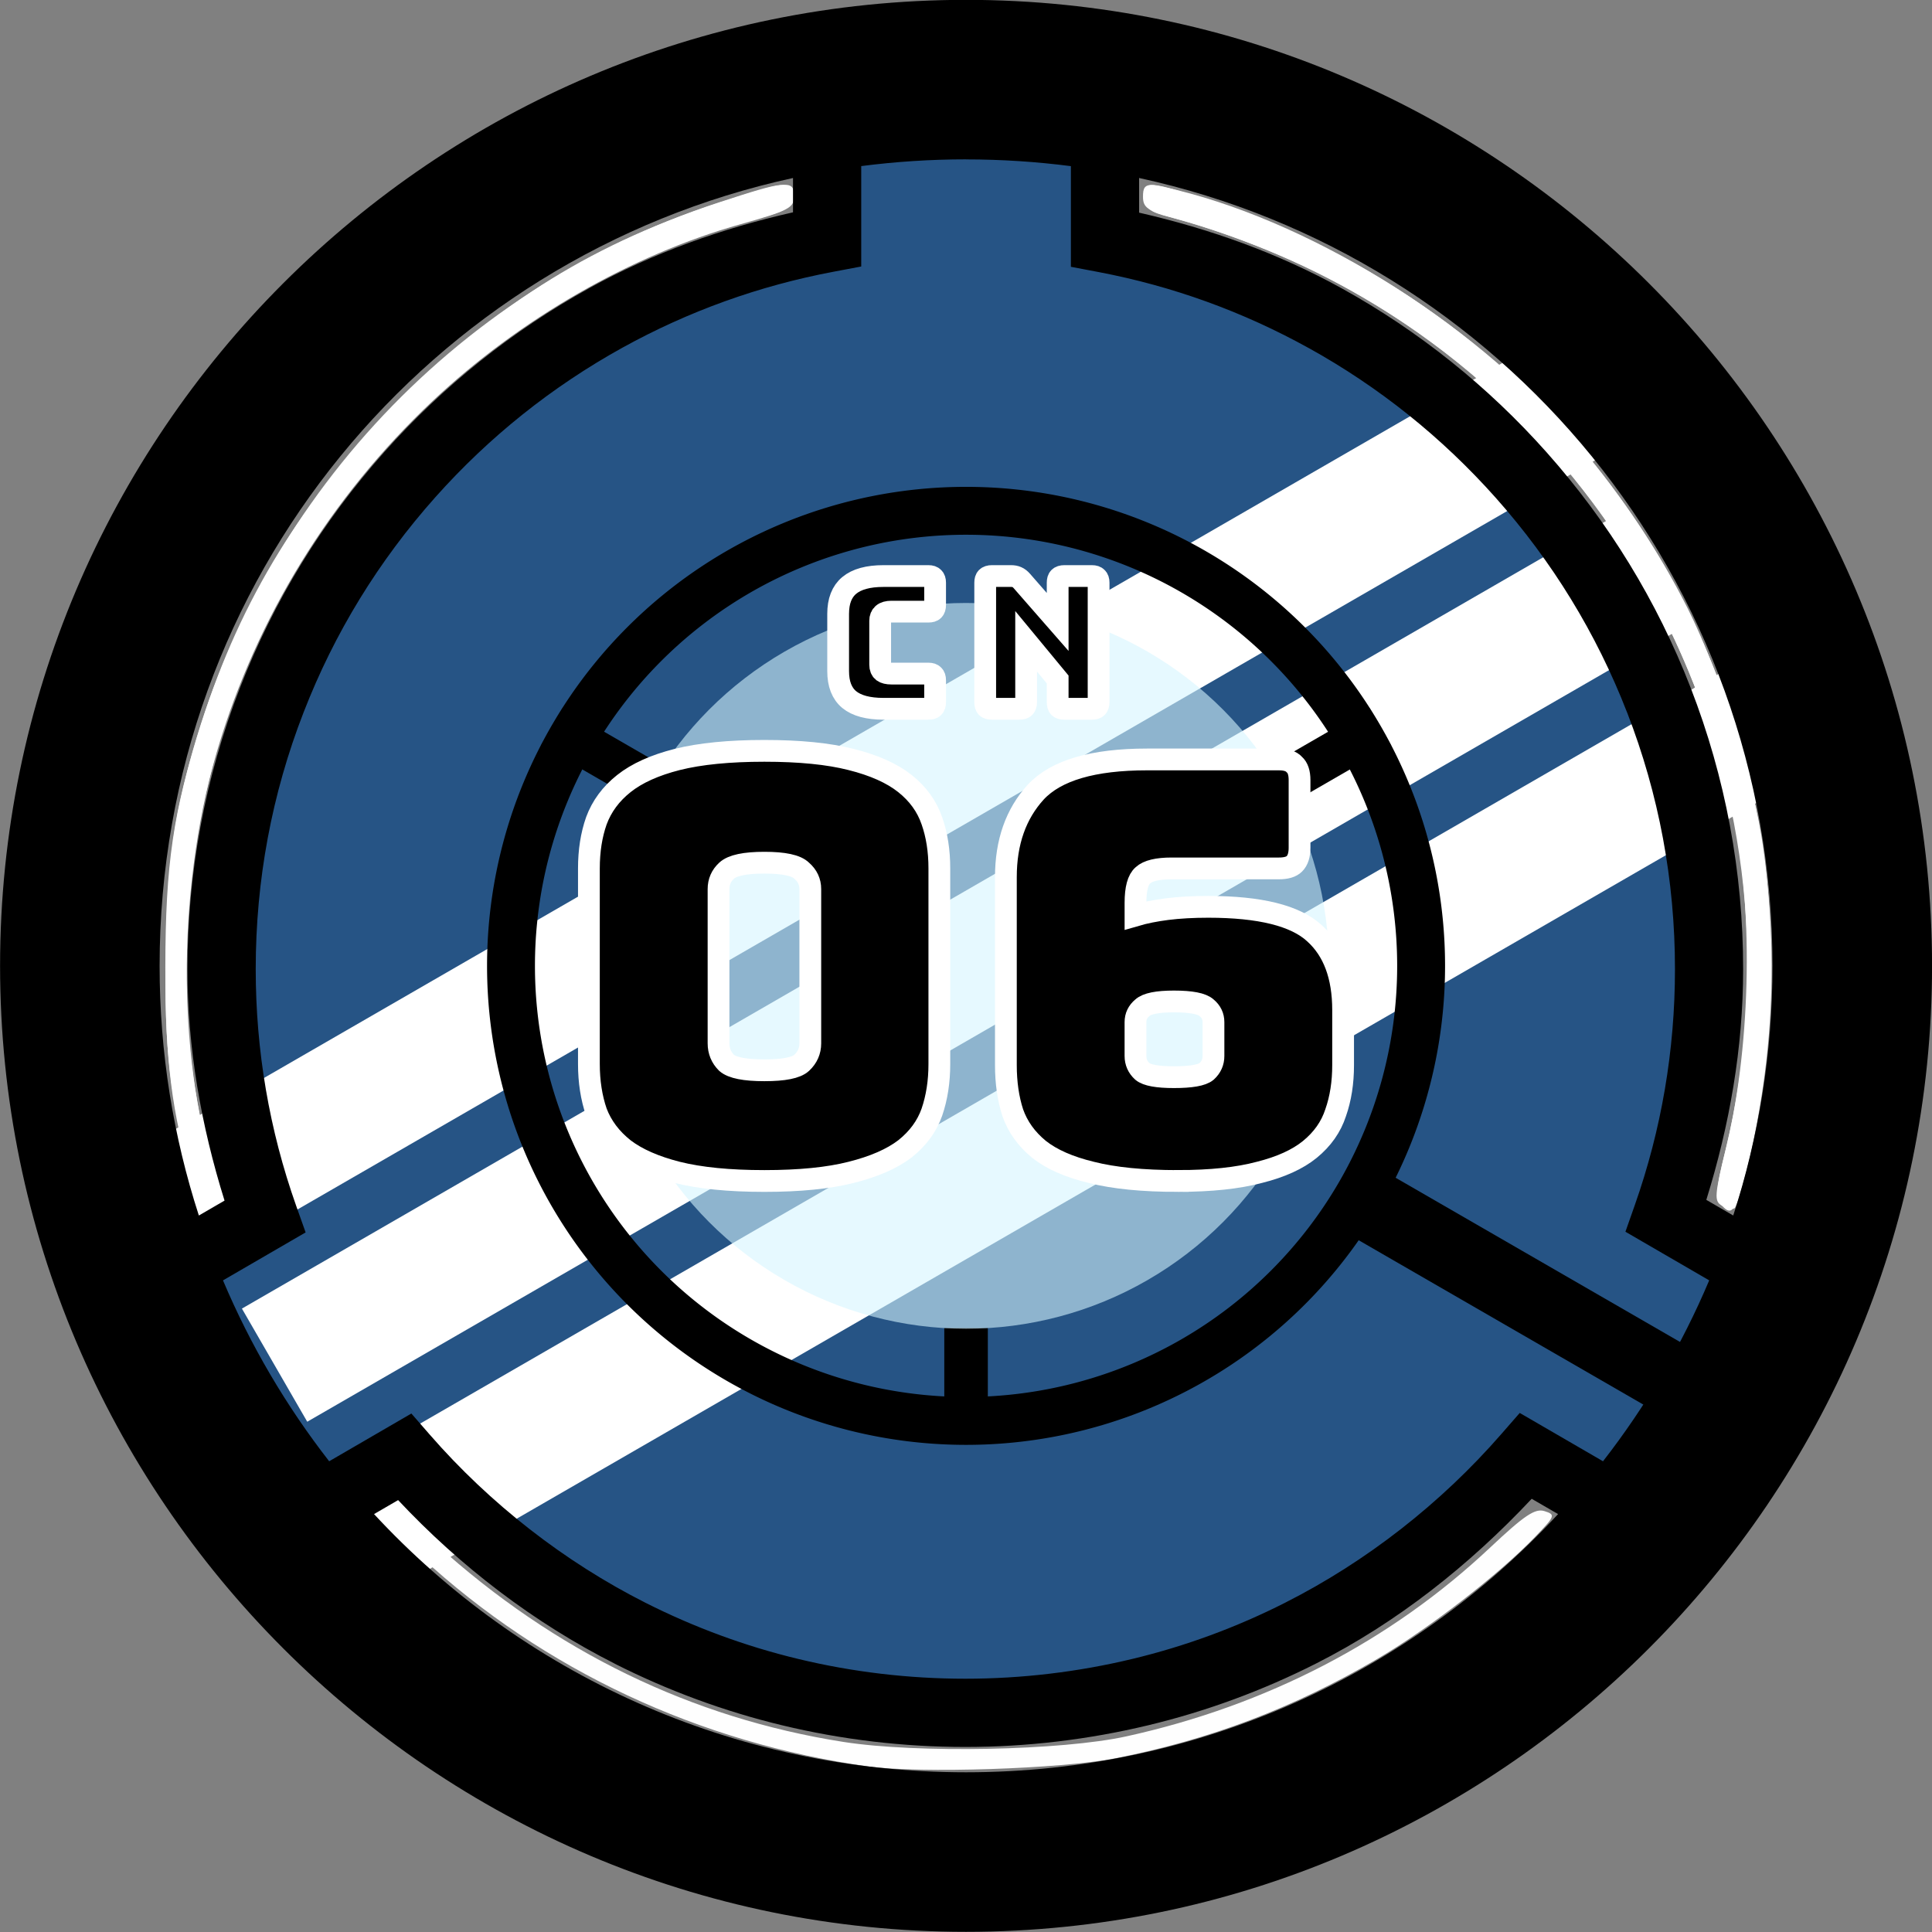
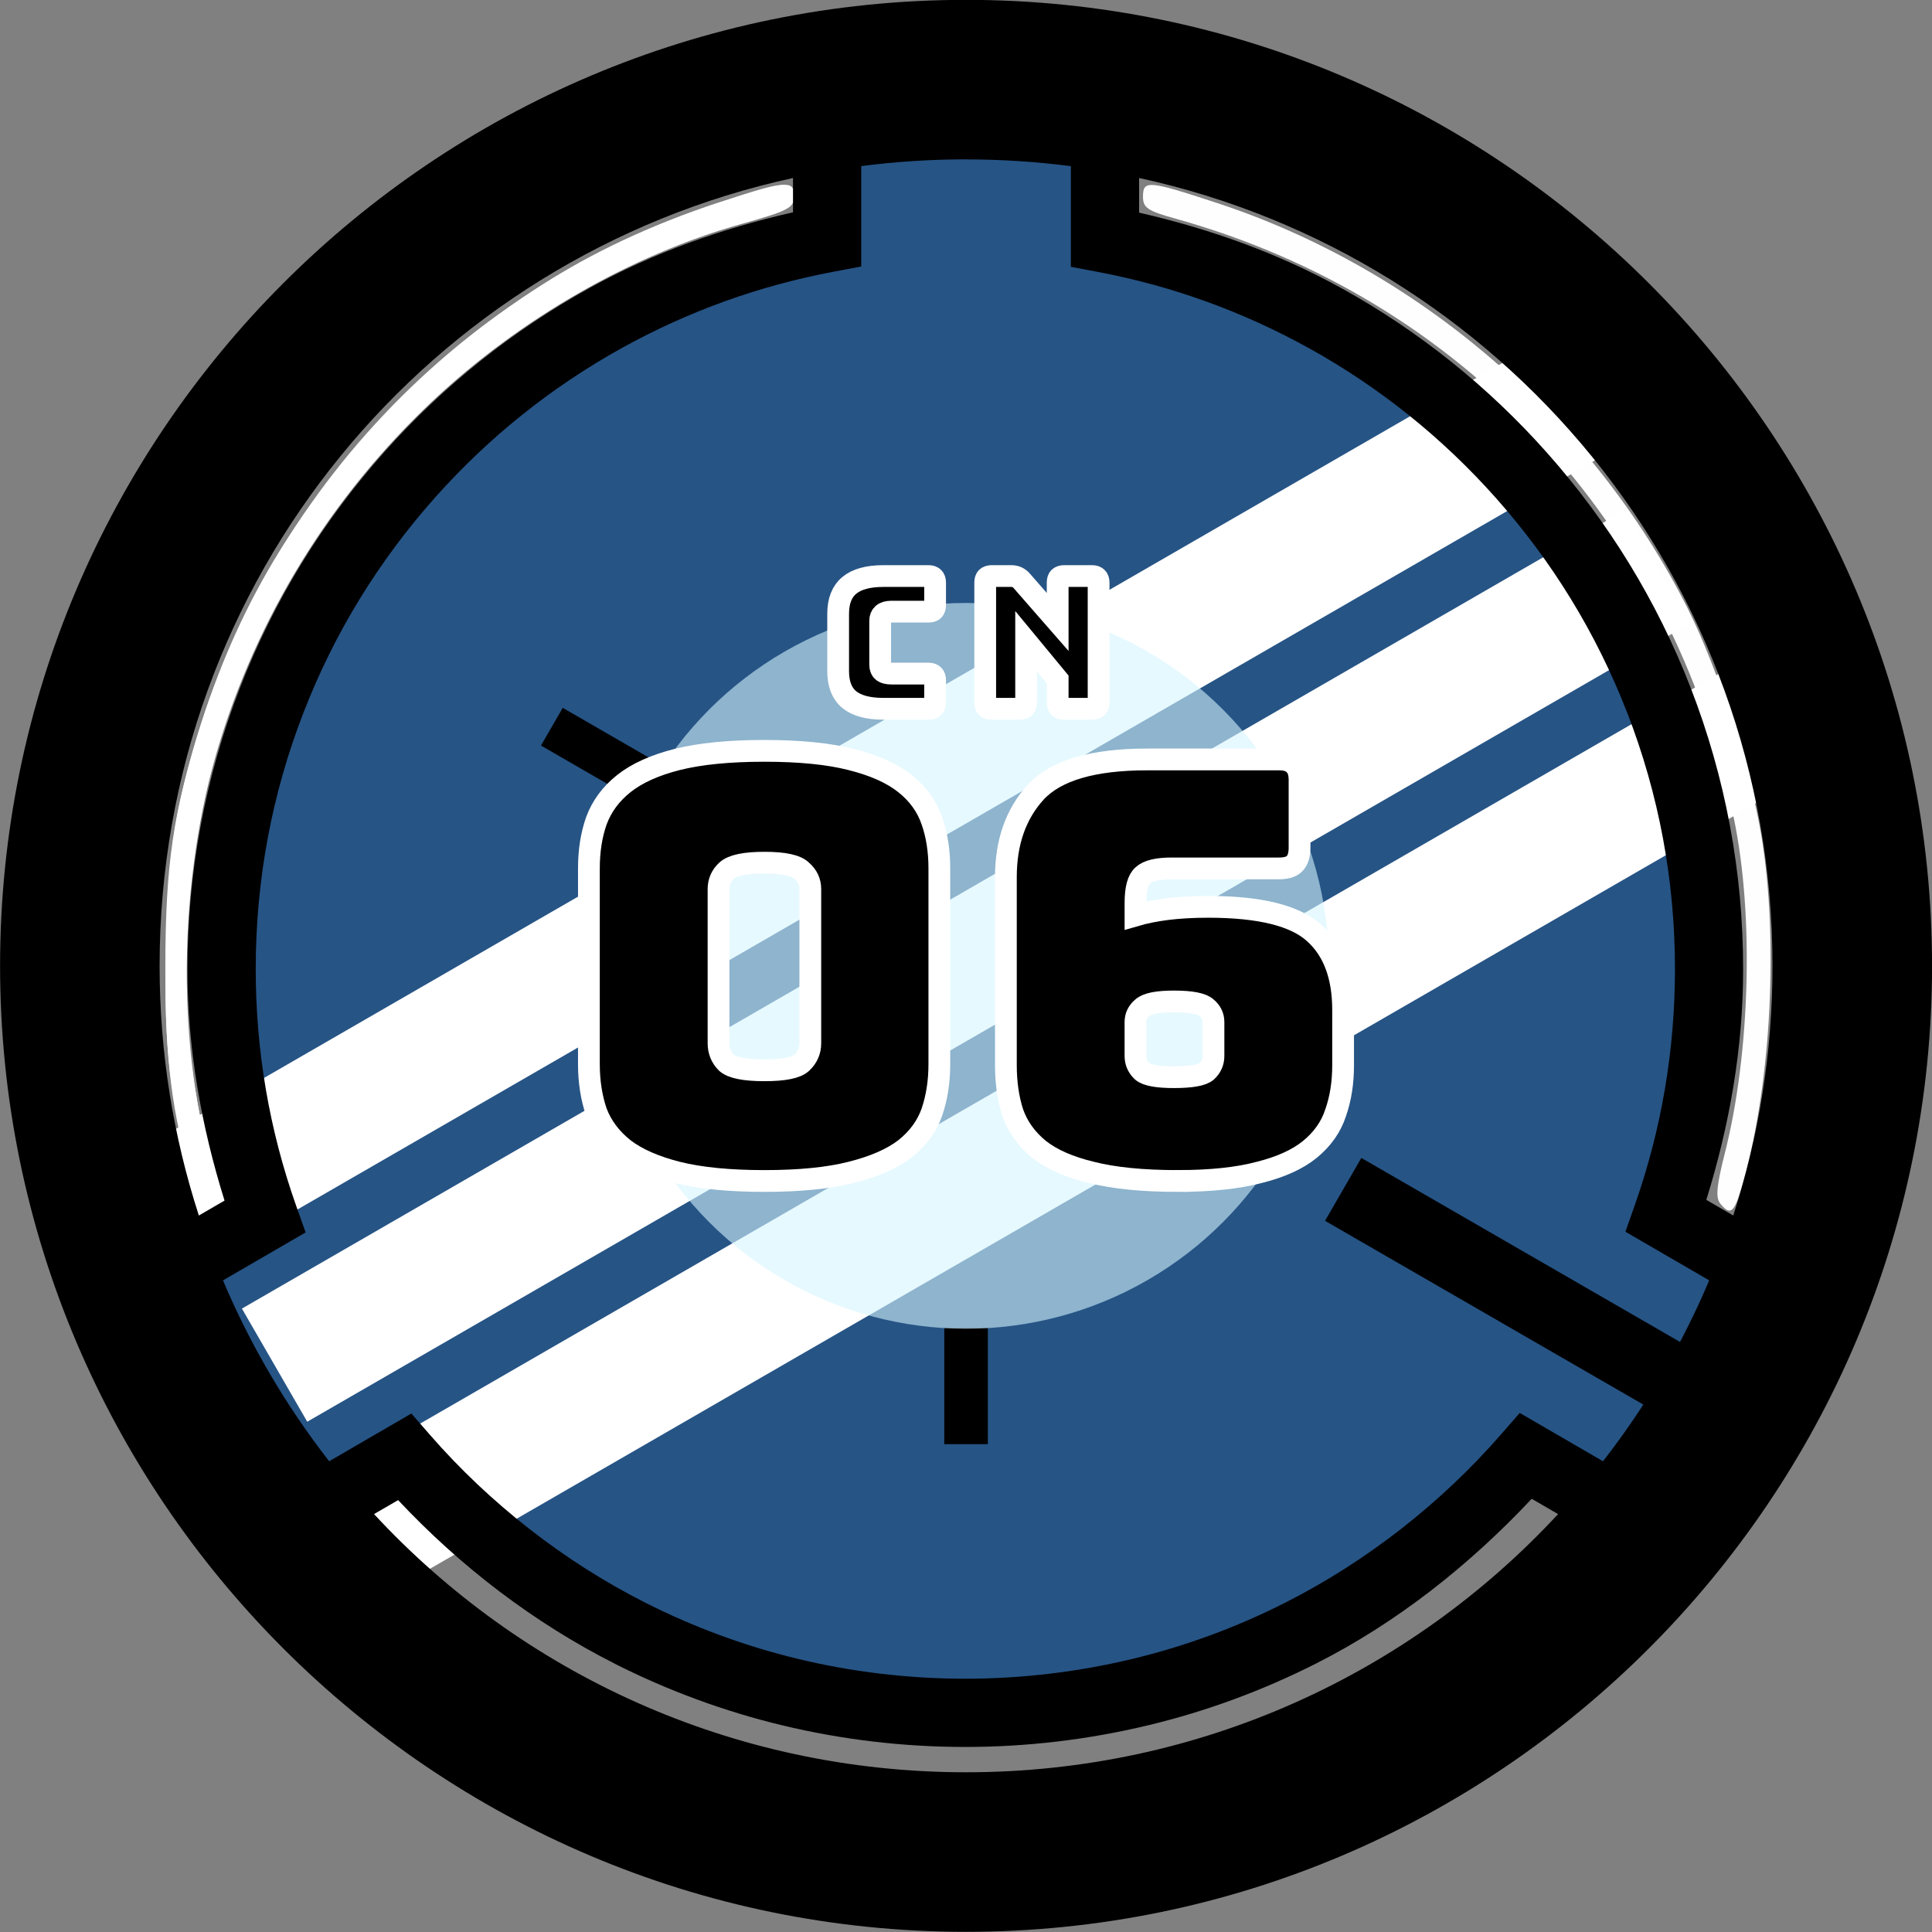
<svg xmlns="http://www.w3.org/2000/svg" width="133.1mm" height="133.1mm" version="1.1" viewBox="0 0 133.1 133.1">
  <rect x="0" y="0" width="133.1" height="133.1" fill="#808080" stroke="none" />
  <title>Site-06-CN</title>
  <g transform="rotate(180 95.267 101.64)">
    <g transform="rotate(180 123.98 136.74)" fill="#fff" fill-opacity=".992" fill-rule="evenodd" stroke-width="5.399">
-       <path transform="matrix(.265 0 0 .265 57.427 70.189)" d="m225.71 459.26c-43.865-6.088-84.333-25.036-116.19-54.403-9.14-8.425-10.776-10.552-8.914-11.593 1.738-0.973 4.768 0.979 12.765 8.221 30.82 27.914 66.482 45.225 105.89 51.405 19.138 3.001 56.728 2.26 73.592-1.45 36.423-8.013 68.678-24.753 94.504-49.047 8.956-8.425 11.722-10.278 14.175-9.499 2.898 0.92 2.777 1.25-2.459 6.697-9.413 9.794-27.708 23.926-41.177 31.808-21.703 12.7-43.491 20.953-68.007 25.758-14.071 2.758-50.792 3.961-64.18 2.103z" />
      <path transform="matrix(.265 0 0 .265 57.427 70.189)" d="m447.25 312.99c-1.287-1.551-1.02-4.568 1.172-13.214 6.593-26.009 7.56-61.935 2.34-86.919-16.022-76.671-70.564-135.23-145.3-156.01-7.107-1.976-8.321-2.8-8.321-5.651 0-4.369 1.288-4.265 18.945 1.518 52.673 17.254 97.837 56.125 122.72 105.62 7.697 15.31 16.162 41.414 19.07 58.808 4.493 26.884 2.618 63.862-4.546 89.643-2.385 8.584-3.317 9.535-6.081 6.205z" />
      <path transform="matrix(.265 0 0 .265 57.427 70.189)" d="m48.851 303.21c-5.142-20.694-6.402-34.082-5.587-59.392 0.593-18.416 1.579-27.262 4.346-38.981 16.976-71.892 69.498-129.31 139.16-152.13 17.674-5.79 18.945-5.89 18.945-1.496 0 2.942-1.198 3.678-9.643 5.922-62.528 16.618-115.36 66.241-136.7 128.39-12.343 35.955-14.252 79.561-5.05 115.34 1.943 7.553 2.259 10.943 1.147 12.283-2.767 3.334-3.656 2-6.621-9.935z" />
    </g>
    <path d="m130.86 84.366c11.8 1.638 22.399 7.055 30.861 15.771 1.756 1.809 3.291 3.289 3.411 3.289 0.12-1e-5 1.486-0.731 3.036-1.624 1.55-0.893 2.874-1.624 2.943-1.624 0.493 0 7.519 11.899 7.519 12.734 0 0.093-1.325 0.947-2.944 1.899-1.619 0.952-2.971 1.75-3.003 1.772-0.033 0.022 0.453 1.606 1.079 3.518 1.919 5.863 2.567 10.932 2.324 18.191-0.166 4.963-0.433 7.194-1.224 10.209-3.292 12.552-9.814 22.312-20.012 29.95-5.513 4.129-14.016 7.879-20.584 9.079l-2.741 0.501v7.459l-2.496 0.261c-3.156 0.33-7.64 0.329-10.397-2e-3l-2.132-0.256v-3.801c0-3.457-0.07-3.801-0.768-3.801-1.617 0-8.682-2.083-12.183-3.593-13.97-6.023-24.539-17.611-29.261-32.085-3.268-10.015-3.28-21.729-0.033-31.826 0.659-2.05 1.16-3.755 1.113-3.787-0.047-0.033-1.41-0.826-3.03-1.762-1.619-0.936-2.944-1.79-2.944-1.897-2e-6 -0.603 3.245-6.539 5.148-9.416l2.217-3.353 6.295 3.412 2.996-3.154c7.134-7.51 16.399-12.827 26.349-15.12 4.915-1.133 13.816-1.587 18.461-0.942z" fill="#265485" fill-rule="evenodd" style="paint-order:stroke fill markers" />
    <path transform="rotate(240 177.79 160.1)" d="m207.43 70.189v110h9v-110zm13 0v110h9v-110zm13 0v110h9v-110z" fill="#fff" />
    <g transform="rotate(180 123.98 136.74)">
      <g>
        <rect transform="rotate(-60)" x="-59.276" y="205.94" width="5" height="26" />
-         <path d="m123.98 103.74a33 33 0 0 0-33 33 33 33 0 0 0 33 33 33 33 0 0 0 33-33 33 33 0 0 0-33-33zm0 3.3a29.7 29.7 0 0 1 29.7 29.7 29.7 29.7 0 0 1-29.7 29.7 29.7 29.7 0 0 1-29.7-29.7 29.7 29.7 0 0 1 29.7-29.7z" />
-         <rect transform="rotate(60 67.551 312.48)" x="-57.926" y="142.79" width="3" height="8" />
        <rect transform="rotate(-60 236.84 -214.74)" x="-125.48" y="-169.69" width="3" height="8" />
        <rect x="122.48" y="161.69" width="3" height="8" />
      </g>
      <circle cx="123.98" cy="136.74" r="25" fill="#d5f6ff" fill-opacity=".595" />
    </g>
    <g transform="rotate(180 123.98 136.74)" fill="#fff" fill-rule="evenodd">
      <path transform="matrix(.265 0 0 .265 57.427 70.189)" d="m50.054 307.59c-5.393-18.159-7.106-31.761-7.073-56.164 0.036-26.881 2.018-40.256 9.413-63.52 10.294-32.383 26.231-58.143 51.799-83.724 25.935-25.948 50.557-41.143 84.038-51.863 16.763-5.367 18.197-5.46 18.197-1.18 0 2.935-1.482 3.702-13.912 7.196-28.433 7.992-57.39 24.621-80.1 45.998-53.428 50.295-75.885 125.41-58.321 195.08 3.089 12.252 3.124 12.963 0.709 14.255-2.192 1.173-2.845 0.338-4.752-6.083z" style="paint-order:stroke fill markers" />
-       <path transform="matrix(.265 0 0 .265 57.427 70.189)" d="m447.66 313.49c-2.059-1.153-1.96-2.596 1.024-14.942 21.983-90.932-21.986-185.35-105.96-227.53-11.27-5.661-27.293-11.687-38.799-14.591-5.148-1.299-6.071-2.085-6.071-5.162 0-3.35 0.357-3.552 4.643-2.618 36.573 7.972 79.524 34.289 106.28 65.122 44.961 51.807 61.742 120.07 46.044 187.29-1.604 6.868-3.36 12.762-3.902 13.097-0.542 0.335-2.012 0.035-3.265-0.666z" style="paint-order:stroke fill markers" />
    </g>
    <path d="m123.98 203.29c36.689 0 66.549-29.86 66.549-66.549 0-36.689-29.86-66.549-66.549-66.549-36.689 0-66.549 29.86-66.549 66.549 0 36.689 29.86 66.549 66.549 66.549zm0-10.992c-2.449 0-4.859-0.159-7.222-0.464v-6.934l-1.911-0.363c-5.085-0.966-9.95-2.727-14.496-5.248l-2.8e-4 2e-3c-4.839-2.684-9.164-6.15-12.856-10.299-3.901-4.385-6.946-9.358-9.055-14.797l-4.32e-4 -3e-3 -0.003-2e-4c-2.187-5.635-3.295-11.573-3.295-17.678-4e-6 -5.595 0.933-11.053 2.767-16.256l0.646-1.835-5.771-3.351c1.896-4.488 4.366-8.671 7.315-12.462l5.737 3.329 1.275-1.461c4.151-4.765 9.285-8.778 14.875-11.606l3e-3 -0.003c3.347-1.696 6.891-3.002 10.53-3.875 3.748-0.901 7.622-1.365 11.514-1.365 3.887 0 7.76 0.459 11.498 1.359l3e-3 6.34e-4c3.638 0.874 7.175 2.178 10.525 3.869 5.584 2.822 10.718 6.822 14.861 11.578l1.274 1.463 5.663-3.289c2.95 3.791 5.419 7.973 7.315 12.462l-5.693 3.304 0.653 1.838c1.847 5.215 2.785 10.693 2.785 16.301 0 6.112-1.107 12.057-3.301 17.698l-2e-3 -1.3e-4 2.3e-4 4e-3c-2.115 5.452-5.165 10.426-9.08 14.818-3.704 4.155-8.035 7.612-12.889 10.297-4.552 2.514-9.43 4.267-14.529 5.227l-1.914 0.362v6.917c-2.364 0.305-4.774 0.464-7.223 0.464zm11.922-1.28v-2.365c4.885-1.109 9.613-2.779 14.016-5.211l3e-3 -3e-3c5.314-2.939 10.069-6.733 14.123-11.281 4.282-4.804 7.635-10.272 9.953-16.246 2.404-6.182 3.623-12.717 3.623-19.399 0-5.461-0.946-10.797-2.555-15.945l1.769-1.027c1.753 5.413 2.704 11.192 2.704 17.199 0 26.654-18.643 48.84-43.635 54.277zm-23.844 1e-5c-24.992-5.437-43.635-27.624-43.635-54.277-3e-6 -6.008 0.95-11.787 2.704-17.2l1.855 1.077c-1.597 5.133-2.537 10.449-2.537 15.896 1e-6 6.675 1.217 13.203 3.613 19.377l-4.34e-4 3e-3c2.311 5.96 5.658 11.426 9.925 16.223 4.04 4.541 8.787 8.343 14.088 11.283 4.397 2.438 9.112 4.115 13.986 5.23zm-27.045-90.992-1.818-1.055c10.138-10.946 24.641-17.787 40.785-17.787 16.143 1e-6 30.647 6.841 40.785 17.787l-1.658 0.963c-4.293-4.578-9.364-8.459-14.928-11.27l-2.4e-4 -0.004c-3.669-1.853-7.548-3.284-11.545-4.244-4.103-0.988-8.344-1.488-12.6-1.488-4.264 3e-6 -8.504 0.509-12.611 1.496-3.997 0.96-7.882 2.391-11.555 4.252-5.564 2.815-10.562 6.771-14.855 11.348z" color="#000000" color-rendering="auto" dominant-baseline="auto" image-rendering="auto" shape-rendering="auto" solid-color="#000000" style="font-feature-settings:normal;font-variant-alternates:normal;font-variant-caps:normal;font-variant-ligatures:normal;font-variant-numeric:normal;font-variant-position:normal;isolation:auto;mix-blend-mode:normal;paint-order:markers stroke fill;shape-padding:0;text-decoration-color:#000000;text-decoration-line:none;text-decoration-style:solid;text-indent:0;text-orientation:mixed;text-transform:none;white-space:normal" />
    <path d="m125.82 129.98q0-1.817 0.514-3.319 0.514-1.462 1.857-2.529 1.343-1.027 3.714-1.62 2.331-0.593 5.966-0.593t6.006 0.593q2.331 0.593 3.675 1.62 1.343 1.067 1.897 2.529 0.514 1.501 0.514 3.319l1e-5 13.473q-1e-5 1.817-0.514 3.279-0.553 1.501-1.897 2.568-1.343 1.067-3.675 1.659-2.371 0.593-6.006 0.593-3.635 0-5.966-0.593-2.371-0.593-3.714-1.659-1.343-1.067-1.857-2.568-0.514-1.462-0.514-3.279zm15.212 1.422q0-0.79-0.553-1.343-0.593-0.514-2.608-0.514-2.015 0-2.568 0.514-0.593 0.553-0.593 1.343v10.628q0 0.751 0.593 1.264 0.553 0.553 2.568 0.553 2.015-1e-5 2.608-0.553 0.553-0.514 0.553-1.264zm-31.648-9.483q3.635 0 5.966 0.593 2.292 0.553 3.595 1.58 1.304 1.067 1.817 2.529 0.474 1.462 0.474 3.279v12.96q0 3.595-2.055 5.848-2.094 2.252-7.665 2.252h-9.088q-0.751 0-1.067-0.356-0.356-0.316-0.356-1.067v-4.662q0-0.751 0.356-1.106 0.316-0.316 1.067-0.316h7.389q1.462 0 1.976-0.474 0.514-0.435 0.514-1.897v-0.869q-0.948 0.277-2.173 0.435-1.264 0.158-2.845 0.158-5.334 0-7.309-1.817-1.976-1.778-1.976-5.295l2e-6 -3.793q-4e-6 -1.817 0.514-3.279 0.474-1.462 1.778-2.529 1.264-1.027 3.477-1.58 2.213-0.593 5.611-0.593zm2.924 10.945v-2.331q0-0.632-0.474-1.067-0.474-0.395-2.173-0.395-1.778 1e-5 -2.252 0.395-0.474 0.435-0.474 1.067v2.331q0 0.593 0.474 0.988 0.474 0.435 2.252 0.435 1.699 0 2.173-0.435 0.474-0.395 0.474-0.988z" stroke="#fff" stroke-width="1.5" aria-label="06" />
  </g>
  <path d="m63.965 48.83h-3.099c-1.058 0-1.846-0.212-2.362-0.635-0.508-0.423-0.762-1.075-0.762-1.956v-3.95c0-0.881 0.254-1.532 0.762-1.956 0.516-0.432 1.304-0.648 2.362-0.648h3.099c0.161 0 0.275 0.038 0.343 0.114 0.076 0.068 0.114 0.182 0.114 0.343v1.537c0 0.161-0.038 0.279-0.114 0.356-0.068 0.068-0.182 0.102-0.343 0.102h-2.553c-0.262 0-0.457 0.055-0.584 0.165-0.127 0.102-0.191 0.258-0.191 0.47v3.023c0 0.212 0.064 0.368 0.191 0.47 0.127 0.093 0.322 0.14 0.584 0.14h2.553c0.161 0 0.275 0.038 0.343 0.114 0.076 0.068 0.114 0.182 0.114 0.343v1.511c0 0.161-0.038 0.279-0.114 0.356-0.068 0.068-0.182 0.102-0.343 0.102zm6.271 0h-1.905c-0.161 0-0.279-0.034-0.356-0.102-0.068-0.076-0.102-0.195-0.102-0.356v-8.23c0-0.161 0.034-0.275 0.102-0.343 0.076-0.076 0.195-0.114 0.356-0.114h1.321c0.161 0 0.296 0.025 0.406 0.076 0.119 0.051 0.233 0.14 0.343 0.267l2.464 2.819v-2.705c0-0.161 0.034-0.275 0.102-0.343 0.076-0.076 0.195-0.114 0.356-0.114h1.905c0.161 0 0.275 0.038 0.343 0.114 0.076 0.068 0.114 0.182 0.114 0.343v8.23c0 0.161-0.038 0.279-0.114 0.356-0.068 0.068-0.182 0.102-0.343 0.102h-1.905c-0.161 0-0.279-0.034-0.356-0.102-0.068-0.076-0.102-0.195-0.102-0.356v-1.562l-2.172-2.629v4.191c0 0.161-0.038 0.279-0.114 0.356-0.068 0.068-0.182 0.102-0.343 0.102z" stroke="#fff" stroke-width="1.5" style="paint-order:stroke fill markers;white-space:pre" aria-label="CN" />
</svg>